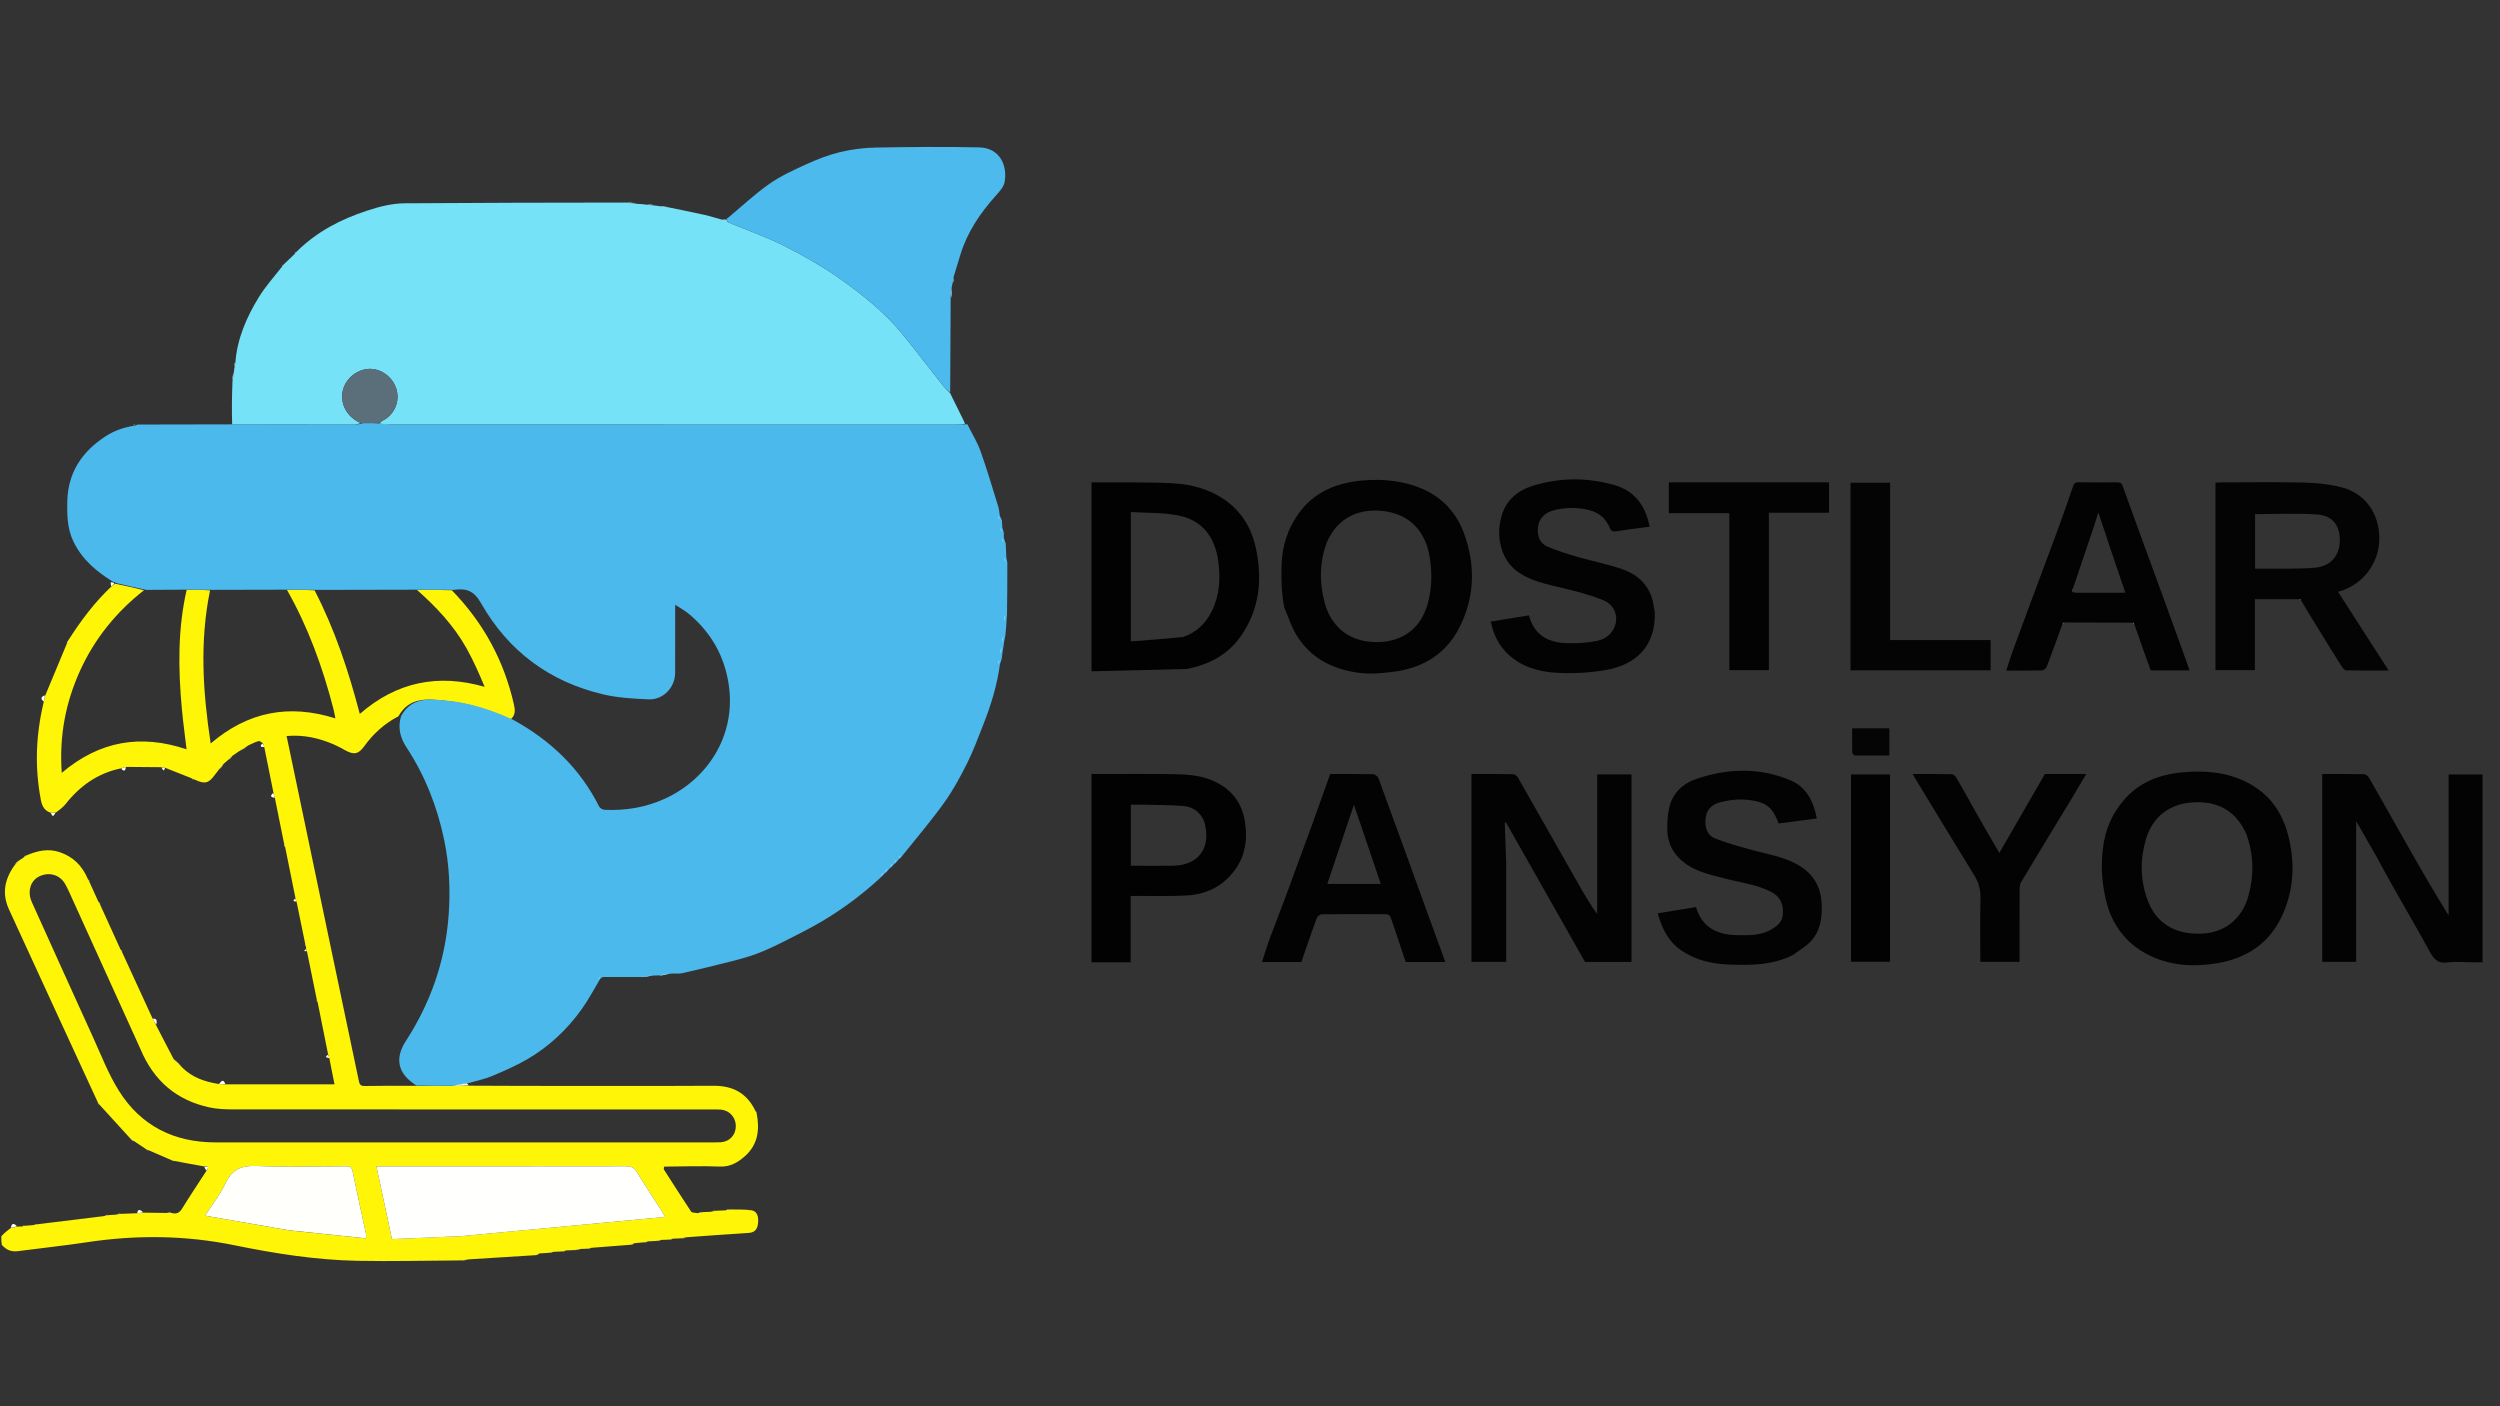
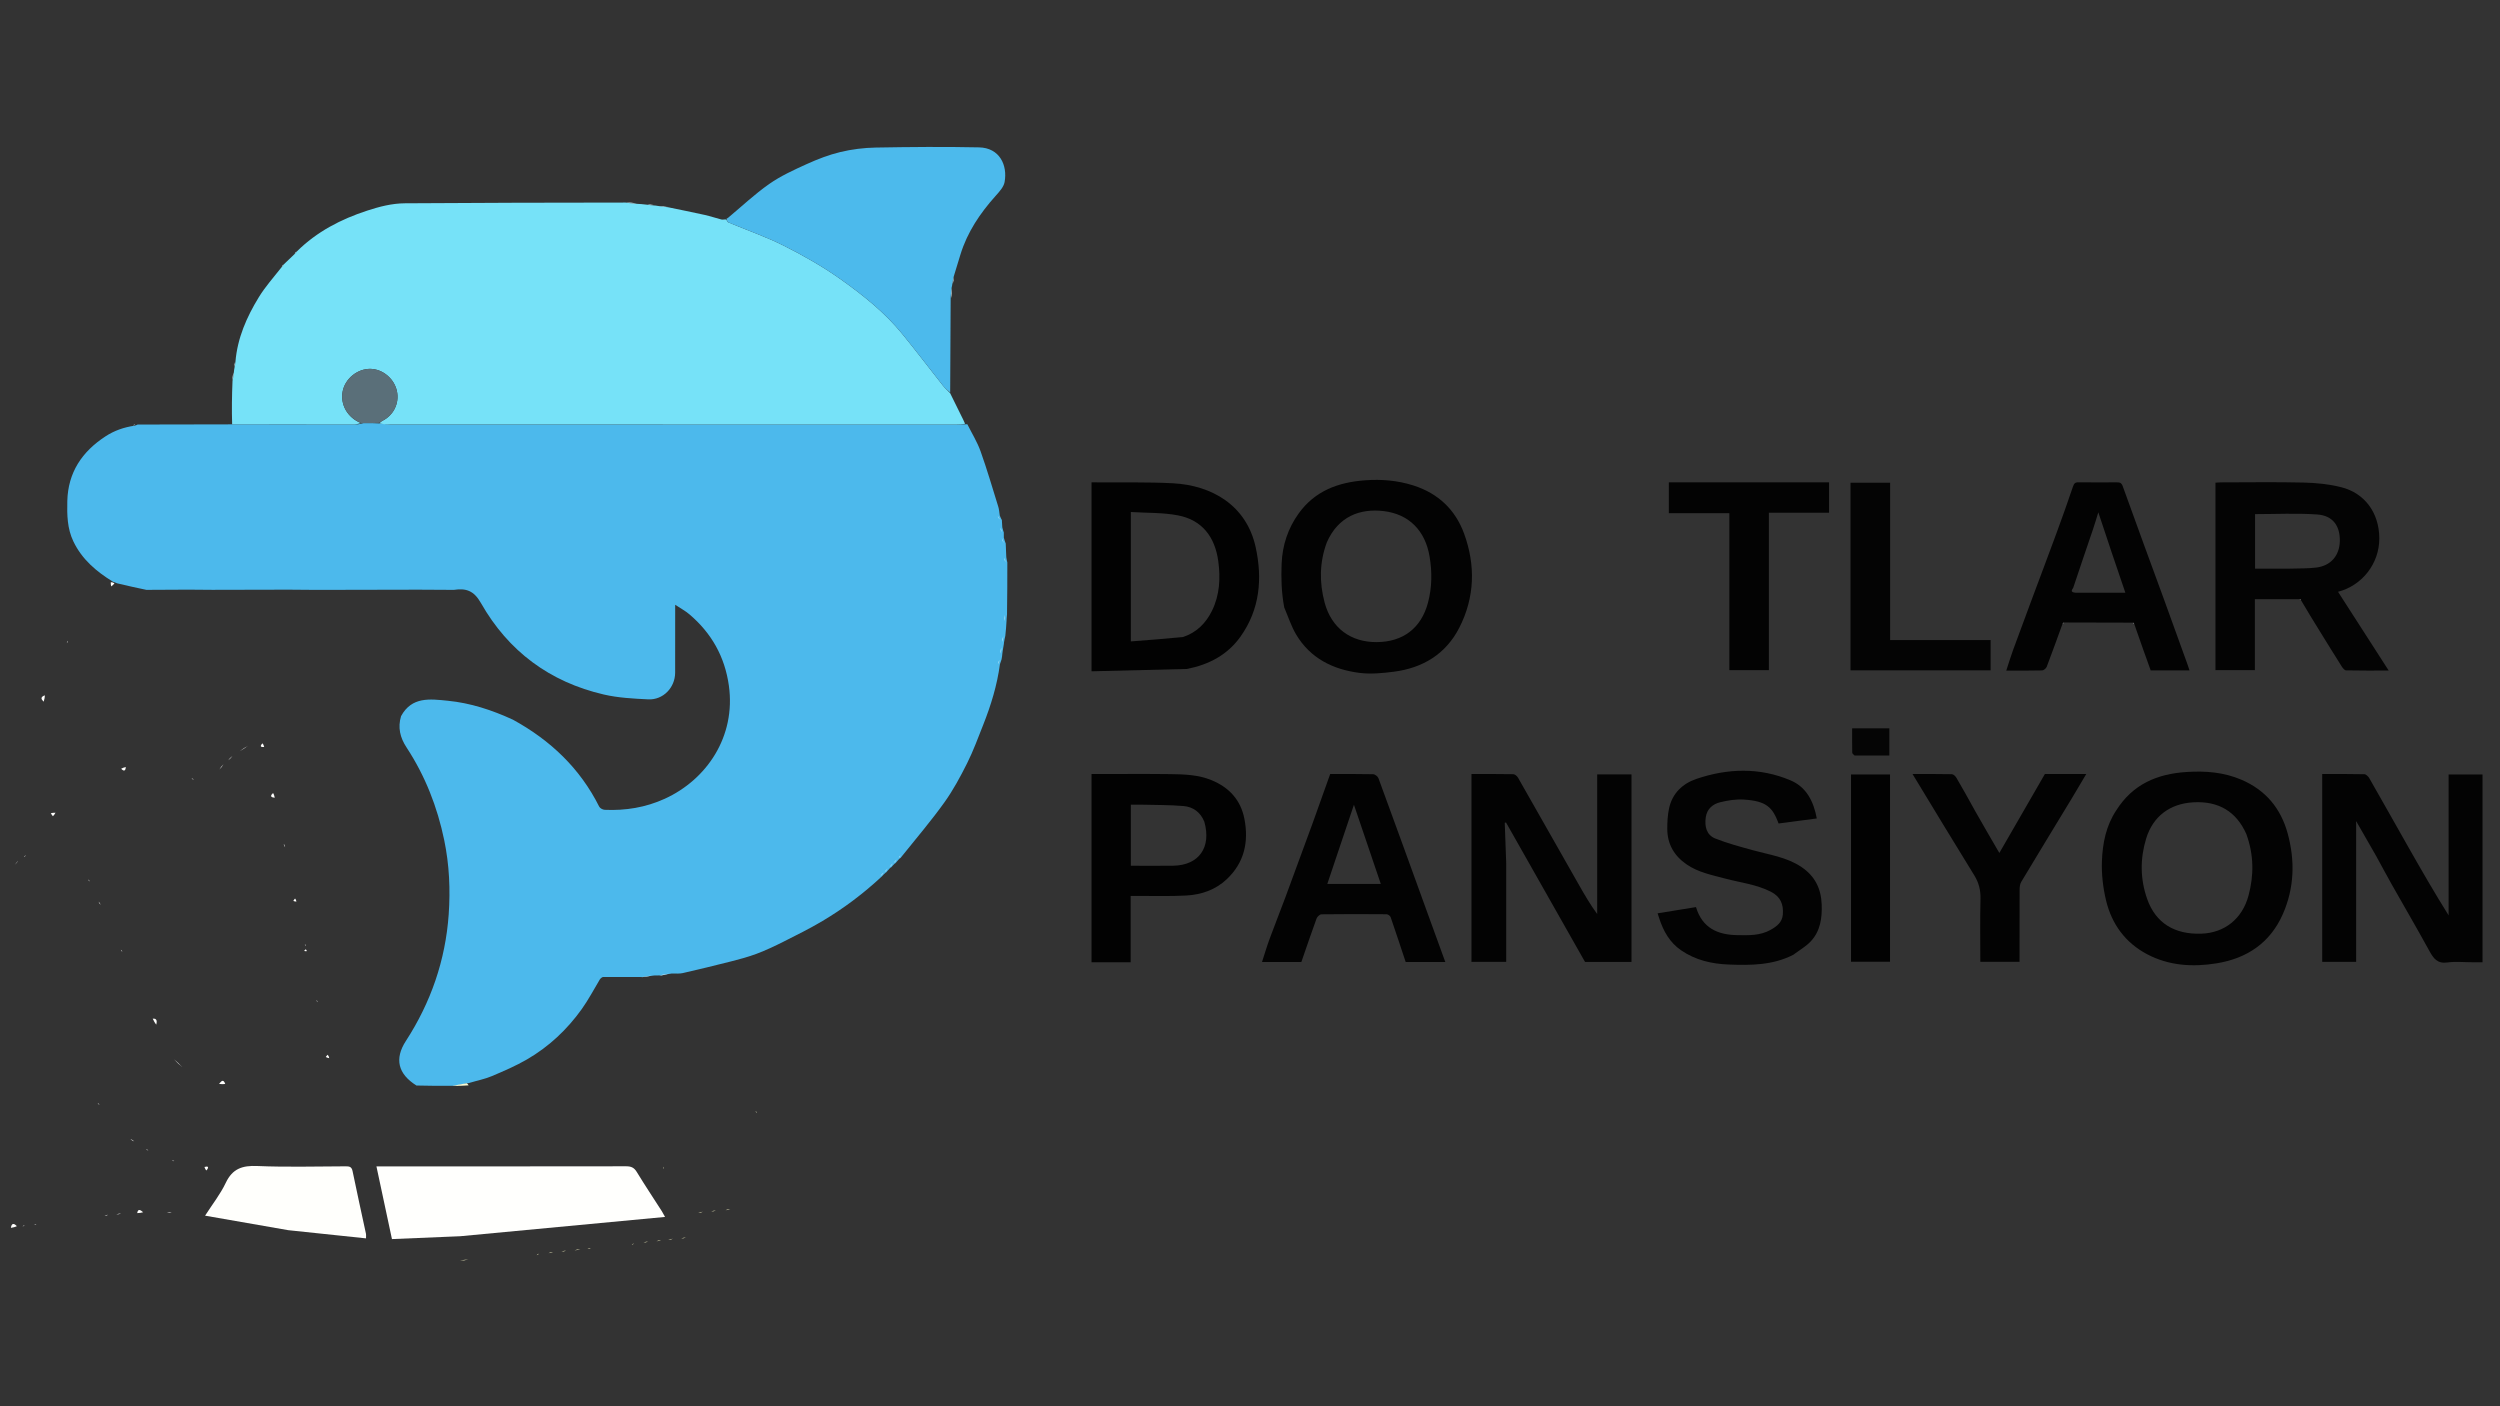
<svg xmlns="http://www.w3.org/2000/svg" width="1920" height="1080" xml:space="preserve" enable-background="new 0 0 1920 1080" version="1.1">
  <rect width="100%" height="100%" fill="#333333" stroke="none" />
  <g>
    <title>Layer 1</title>
-     <path id="svg_2" d="m93.699,731.132c7.713,16.749 15.427,33.497 23.38,50.874c1.047,2.122 1.854,3.615 2.661,5.108c4.395,8.558 8.791,17.116 13.58,26.19c2.497,2.552 4.6,4.589 6.703,6.626c7.515,7.426 16.875,10.816 27.786,12.537c2.207,0.211 3.7,0.253 5.193,0.295c27.643,0 55.286,0 83.882,0c-1.295,-6.486 -2.54,-12.727 -3.883,-19.682c-0.387,-1.502 -0.678,-2.292 -0.969,-3.081c-2.64,-13.071 -5.28,-26.142 -8.003,-39.893c-0.291,-1.201 -0.499,-1.721 -0.708,-2.242c-2.457,-12.124 -4.914,-24.248 -7.535,-37.042c-0.341,-1.055 -0.52,-1.439 -0.698,-1.824c-0.012,-0.452 -0.025,-0.904 -0.11,-1.96c-0.242,-1.135 -0.412,-1.666 -0.582,-2.198c-2.137,-10.454 -4.275,-20.908 -6.58,-32.071c-0.394,-1.396 -0.619,-2.082 -0.845,-2.768c-2.593,-12.743 -5.187,-25.486 -7.867,-38.943c-0.365,-1.522 -0.643,-2.329 -0.921,-3.137c-2.315,-11.386 -4.629,-22.773 -7.035,-34.887c-0.426,-1.831 -0.761,-2.933 -1.096,-4.035c-2.312,-11.404 -4.623,-22.808 -7.027,-34.894c-0.421,-1.567 -0.749,-2.452 -1.078,-3.337c-1.126,-0.581 -2.427,-1.846 -3.344,-1.611c-2.502,0.642 -4.842,1.917 -7.838,3.28c-2.749,1.711 -4.906,3.085 -7.063,4.458c-1.515,1.01 -3.031,2.021 -5.025,3.419c-1.597,1.468 -2.716,2.549 -3.834,3.629c-0.903,0.764 -1.807,1.528 -3.113,2.705c-1.468,1.726 -2.533,3.04 -3.598,4.354c-0.992,1.287 -2.02,2.548 -2.97,3.865c-4.905,6.799 -7.822,7.59 -15.871,3.779c-1.079,-0.546 -1.629,-0.755 -2.18,-0.964c-6.441,-2.588 -12.882,-5.175 -19.984,-7.915c-1.484,-0.293 -2.308,-0.433 -3.132,-0.574c-8.723,-0.097 -17.445,-0.194 -26.928,-0.214c-1.863,0.416 -2.966,0.755 -4.068,1.094c-17.753,3.634 -31.551,13.358 -42.624,27.426c-1.902,2.416 -4.476,4.303 -7.456,6.537c-1.786,0.141 -2.856,0.179 -3.925,0.218c-4.622,-1.538 -6.645,-4.917 -7.547,-9.582c-4.845,-25.053 -4.002,-49.929 2.096,-75.382c0.555,-2.223 0.899,-3.758 1.243,-5.293c5.422,-13.073 10.844,-26.147 16.57,-39.737c0.497,-1.069 0.69,-1.621 0.884,-2.173c9.443,-14.812 19.8,-28.897 33.055,-41.44c1.224,-1.085 2.019,-1.748 3.178,-2.355c7.672,1.612 14.982,3.167 22.109,4.982c-21.442,16.858 -37.959,37.293 -49.114,61.851c-11.142,24.527 -16.044,50.229 -14.046,78.405c29.134,-24.629 60.733,-29.853 95.853,-18.065c-1.293,-11.041 -2.707,-21.223 -3.641,-31.45c-2.783,-30.462 -3.189,-60.862 3.737,-91.096c6.314,-0.037 12.161,0.021 17.942,0.498c-8.045,39.213 -5.555,77.883 0.489,117.554c28.768,-24.573 60.286,-30.451 95.801,-19.267c-0.662,-3.156 -1.038,-5.388 -1.603,-7.572c-8.257,-31.876 -19.402,-62.611 -35.669,-91.203c7.367,-0.016 14.262,0.047 21.278,0.466c15.648,30.233 26.086,62.01 34.718,94.875c28.355,-24.65 60.018,-31.031 95.88,-20.803c-4.3,-10.283 -8.706,-20.268 -14.013,-29.747c-9.785,-17.478 -23.383,-31.82 -38.066,-44.792c9.226,-0.007 17.964,0.044 26.878,0.388c24.263,24.919 40.066,54.042 47.668,87.639c0.957,4.229 1.393,8.243 -2.545,11.527c-16.138,-7.26 -32.471,-12.577 -49.814,-14.304c-13.697,-1.364 -27.686,-3.391 -36.33,11.916c-10.864,5.669 -19.369,13.476 -26.309,23.089c-4.382,6.069 -7.897,6.706 -14.546,3.025c-2.764,-1.53 -5.537,-3.08 -8.428,-4.342c-11.559,-5.048 -23.546,-7.766 -36.601,-6.607c1.451,6.916 2.819,13.416 4.178,19.918c9.604,45.95 19.187,91.904 28.814,137.848c7.443,35.52 14.957,71.024 22.376,106.549c0.552,2.643 0.96,4.545 4.512,4.471c12.658,-0.262 25.322,-0.18 38.402,-0.143c9.84,0.058 19.262,0.032 29.134,0.086c4.463,-0.01 8.476,-0.101 12.49,-0.191c14.147,0.055 28.293,0.152 42.44,0.157c48.442,0.02 96.885,0.172 145.326,-0.092c14.634,-0.08 25.508,5.214 32.283,19.077c0.446,1.076 0.746,1.555 1.046,2.034c2.438,12.479 1.106,23.972 -9.01,32.972c-5.482,4.878 -11.337,8.29 -19.365,7.967c-13.912,-0.56 -27.864,-0.106 -42.585,0.048c-0.609,0.83 -0.434,1.535 -0.258,2.24c6.921,10.783 13.775,21.612 20.877,32.274c0.636,0.955 2.884,0.836 5.111,1.223c1.852,-0.267 2.977,-0.541 4.101,-0.815c1.702,-0.089 3.404,-0.177 5.856,-0.257c1.879,-0.249 3.009,-0.507 4.139,-0.765c2.032,-0.112 4.064,-0.223 6.846,-0.312c1.885,-0.214 3.019,-0.45 4.154,-0.686c5.421,0.165 10.921,-0.173 16.238,0.655c4.302,0.67 5.886,5.159 4.734,11.373c-0.71,3.829 -2.929,5.752 -7.162,6.002c-15.613,0.922 -31.207,2.181 -47.598,3.318c-1.917,0.274 -3.045,0.544 -4.173,0.814c-1.695,0.083 -3.39,0.166 -5.846,0.25c-1.888,0.266 -3.016,0.53 -4.144,0.795c-1.374,0.055 -2.748,0.11 -4.878,0.158c-1.881,0.266 -3.005,0.538 -4.129,0.81c-1.695,0.102 -3.391,0.205 -5.843,0.297c-1.882,0.262 -3.006,0.535 -4.131,0.808c-2.144,0.215 -4.289,0.431 -6.868,0.631c-1.049,0.377 -1.663,0.768 -2.277,1.16c-9.969,0.784 -19.939,1.567 -30.657,2.371c-1.576,0.25 -2.403,0.48 -3.23,0.709c-1.373,0.054 -2.745,0.107 -4.897,0.164c-2.217,0.297 -3.654,0.591 -5.091,0.885c-1.697,0.081 -3.394,0.162 -5.852,0.242c-1.884,0.275 -3.007,0.552 -4.13,0.829c-1.703,0.088 -3.406,0.176 -5.858,0.251c-1.875,0.261 -3,0.535 -4.126,0.809c-2.048,0.146 -4.096,0.292 -6.779,0.435c-1.219,0.432 -1.803,0.866 -2.387,1.3c-16.969,1.088 -33.938,2.176 -51.761,3.251c-2.943,0.264 -5.032,0.541 -7.122,0.818c-26.127,0.144 -52.263,0.797 -78.378,0.3c-31.861,-0.606 -63.305,-5.546 -94.459,-11.926c-37.645,-7.709 -75.291,-8.078 -113.188,-2.369c-17.759,2.675 -35.637,4.558 -53.448,6.899c-4.968,0.653 -8.784,-1.051 -12.176,-4.88c-0.35,-2.061 -0.35,-4.103 -0.35,-6.582c2.149,-2.316 4.299,-4.195 7.091,-6.239c2.065,-0.497 3.488,-0.83 4.91,-1.162c1.073,-0.025 2.146,-0.05 3.889,-0.124c1.203,-0.205 1.736,-0.36 2.269,-0.515c2.002,-0.168 4.004,-0.336 6.701,-0.554c1.216,-0.222 1.737,-0.393 2.257,-0.563c17.006,-2.086 34.012,-4.171 51.775,-6.314c1.573,-0.285 2.389,-0.514 3.204,-0.742c1.693,-0.109 3.386,-0.218 5.841,-0.362c1.895,-0.236 3.028,-0.436 4.162,-0.637c3.666,-0.145 7.332,-0.289 11.817,-0.449c2.281,-0.169 3.743,-0.323 5.206,-0.477c5.617,0.046 11.235,0.092 17.61,0.236c1.928,0.086 3.099,0.074 4.269,0.062c3.488,0.951 5.805,-0.121 7.797,-3.344c5.925,-9.59 12.182,-18.974 18.674,-28.985c2.351,-3.161 1.276,-3.823 -1.469,-3.419c-7.385,-1.321 -14.77,-2.642 -22.735,-4.198c-1.142,-0.33 -1.705,-0.425 -2.267,-0.521c-5.706,-2.456 -11.412,-4.912 -17.672,-7.671c-1.096,-0.514 -1.637,-0.725 -2.178,-0.935c-2.739,-1.813 -5.478,-3.627 -8.704,-5.827c-1.421,-1.005 -2.354,-1.624 -3.287,-2.242c-7.699,-8.401 -15.399,-16.802 -23.442,-25.7c-0.72,-0.952 -1.097,-1.406 -1.474,-1.861c-22.818,-49.518 -45.704,-99.006 -68.407,-148.577c-5.394,-11.778 -3.49,-23.024 4.42,-33.891c1.274,-1.418 2.135,-2.374 2.997,-3.33c1.174,-0.77 2.348,-1.539 3.975,-2.621c0.901,-0.678 1.35,-1.043 1.798,-1.409c8.371,-3.628 16.874,-5.683 25.938,-2.567c10.169,3.496 17.139,10.303 21.55,20.66c0.55,1.015 0.814,1.516 1.079,2.017c2.179,4.825 4.358,9.649 6.837,15.042c0.725,1.306 1.151,2.044 1.576,2.783c5.08,11.209 10.16,22.418 15.529,34.147c0.581,1.009 0.872,1.498 1.164,1.987m14.172,74.543c-17.27,-38.051 -34.534,-76.104 -51.819,-114.148c-1.928,-4.243 -3.726,-8.573 -6.024,-12.613c-4.11,-7.224 -12.433,-9.516 -19.941,-5.826c-6.319,3.105 -8.955,10.59 -6.309,18.034c0.501,1.408 1.146,2.767 1.763,4.132c15.231,33.675 30.39,67.383 45.738,101.004c6.356,13.924 11.889,28.431 19.95,41.327c16.943,27.103 42.422,39.783 74.386,39.77c127.963,-0.052 255.927,-0.021 383.89,-0.024c1.332,0 2.67,0.022 3.997,-0.078c6.973,-0.526 11.63,-5.593 11.594,-12.568c-0.034,-6.52 -4.816,-11.881 -11.286,-12.494c-2.149,-0.203 -4.328,-0.109 -6.494,-0.109c-122.632,-0.004 -245.263,0.019 -367.895,-0.069c-6.294,-0.005 -12.742,-0.253 -18.854,-1.594c-25.056,-5.498 -42.499,-20.369 -52.695,-44.744m245.992,143.699c51.98,-4.895 103.961,-9.791 156.888,-14.775c-1.319,-2.365 -1.812,-3.37 -2.412,-4.305c-6.475,-10.098 -13.117,-20.092 -19.367,-30.327c-2.03,-3.324 -4.361,-4.265 -8.091,-4.258c-61.833,0.107 -123.665,0.076 -185.498,0.076c-1.783,0 -3.567,0 -6.283,0c4.043,18.938 7.91,37.054 11.917,55.824c17.673,-0.726 34.796,-1.43 52.847,-2.234m-132.063,-4.495c19.651,2.05 39.301,4.1 59.305,6.187c0,-2.115 0.115,-2.78 -0.017,-3.393c-3.454,-16.106 -7.023,-32.189 -10.335,-48.324c-0.686,-3.344 -2.505,-3.616 -5.274,-3.608c-22.657,0.072 -45.343,0.717 -67.96,-0.244c-11.41,-0.485 -18.973,2.035 -24.12,12.893c-4.152,8.759 -10.327,16.559 -15.9,25.245c21.608,3.762 42.527,7.403 64.301,11.243z" fill="#FFF507" />
    <path id="svg_3" d="m348.497,453.023c-8.738,-0.051 -17.476,-0.103 -27.137,-0.151c-26.684,0.057 -52.445,0.112 -78.206,0.166c-6.895,-0.063 -13.79,-0.126 -21.61,-0.175c-20.117,0.054 -39.307,0.093 -58.498,0.133c-5.847,-0.058 -11.694,-0.115 -18.465,-0.147c-11.332,0.072 -21.74,0.119 -32.148,0.165c-7.31,-1.556 -14.619,-3.111 -22.48,-5.022c-1.435,-0.646 -2.318,-0.937 -3.202,-1.228c-12.716,-7.807 -23.804,-17.161 -30.422,-31.007c-4.724,-9.883 -4.884,-20.381 -4.633,-30.937c0.521,-21.974 11.319,-37.964 29.294,-49.69c6.665,-4.348 13.966,-6.988 22.499,-8.227c1.188,-0.319 1.689,-0.589 2.19,-0.859c24.294,-0.062 48.589,-0.125 73.821,-0.143c32.173,0.054 63.408,0.08 94.642,0.029c1.549,-0.003 3.097,-0.67 5.047,-0.988c4.723,0.017 9.045,-0.005 13.667,0.278c2.44,0.455 4.58,0.737 6.721,0.738c145.615,0.021 291.23,0.019 436.846,0.012c2.164,-0 4.327,-0.099 6.491,-0.151c3.438,6.901 7.588,13.548 10.163,20.757c5.026,14.074 9.2,28.453 13.644,42.731c0.577,1.854 0.667,3.86 1.08,6.551c0.606,1.671 1.114,2.586 1.622,3.502c0.097,1.6 0.194,3.2 0.327,5.554c0.413,1.843 0.789,2.932 1.166,4.021c0.013,1.065 0.027,2.129 0.025,3.938c0.472,2.005 0.96,3.266 1.448,4.527c0.142,3.219 0.285,6.438 0.431,10.437c0.271,1.912 0.538,3.043 0.805,4.175c-0.013,13.015 -0.025,26.03 -0.243,39.804c-0.263,2.259 -0.321,3.76 -0.38,5.26c-0.219,3.552 -0.437,7.103 -0.933,11.289c-0.502,1.998 -0.728,3.362 -0.953,4.726c-0.101,1.058 -0.201,2.115 -0.546,3.813c-0.421,2.137 -0.599,3.635 -0.777,5.132c-0.11,1.294 -0.221,2.587 -0.62,4.435c-0.602,1.57 -0.915,2.585 -1.229,3.6c-2.142,16.186 -6.922,31.656 -12.908,46.771c-3.903,9.855 -7.559,19.863 -12.291,29.32c-5.176,10.346 -10.731,20.66 -17.441,30.044c-9.859,13.788 -20.889,26.739 -31.876,40.433c-0.92,1.028 -1.385,1.67 -1.85,2.312c-0.324,0.089 -0.577,0.274 -1.168,0.851c-1.195,1.257 -1.982,2.218 -2.769,3.18c0,0 0.027,0.02 -0.305,0.062c-1.13,1.003 -1.928,1.964 -2.726,2.926c-0.325,0.082 -0.585,0.26 -1.199,0.82c-1.21,1.249 -2.001,2.213 -2.791,3.177c0,0 0.048,0.036 -0.292,0.068c-1.181,0.969 -2.022,1.907 -2.863,2.844c-14.039,13.124 -29.321,24.651 -45.817,34.452c-9.713,5.771 -19.87,10.817 -29.971,15.904c-6.69,3.369 -13.506,6.576 -20.505,9.222c-6.404,2.422 -13.077,4.196 -19.724,5.896c-12.291,3.144 -24.632,6.102 -36.995,8.951c-2.528,0.583 -5.246,0.346 -8.596,0.357c-3.202,0.397 -5.683,0.924 -8.163,1.451c-1.381,0.013 -2.762,0.026 -4.984,0.027c-3.546,0.381 -6.251,0.773 -8.956,1.166c-10.027,0.018 -20.055,0.036 -30.831,0.045c-1.219,0.556 -1.689,1.12 -2.159,1.684c-4.615,7.653 -8.759,15.643 -13.941,22.891c-11.299,15.803 -25.308,28.968 -42.134,38.718c-8.644,5.009 -17.927,8.996 -27.155,12.888c-5.225,2.204 -10.925,3.283 -17.111,5.143c-4.363,0.928 -8.026,1.582 -11.688,2.236c-9.422,0.027 -18.845,0.053 -28.903,-0.24c-14.321,-8.947 -16.948,-20.602 -8.127,-34.202c19.198,-29.6 30.411,-62.014 32.888,-97.136c1.345,-19.073 0.496,-38.153 -3.436,-57.113c-5.304,-25.572 -14.624,-49.366 -28.913,-71.144c-5,-7.621 -6.858,-15.343 -4.234,-24.082c8.29,-15.204 22.28,-13.176 35.976,-11.812c17.343,1.727 33.676,7.044 50.017,14.571c29.025,15.938 51.487,37.462 66.175,66.725c0.624,1.243 2.736,2.391 4.206,2.457c16.005,0.721 31.497,-1.813 46.124,-8.479c32.281,-14.71 54.704,-47.782 49.274,-86.817c-3.11,-22.356 -13.382,-40.479 -30.422,-54.929c-3.036,-2.575 -6.639,-4.48 -10.828,-7.256c0,3.13 0,4.945 0,6.76c-0.002,15.161 0.051,30.322 -0.024,45.483c-0.057,11.414 -9.248,20.961 -20.665,20.406c-11.404,-0.554 -23.015,-1.147 -34.077,-3.706c-41.537,-9.611 -73.413,-33.292 -94.38,-70.223c-5.546,-9.769 -11.604,-11.531 -20.885,-10.145z" fill="#4CB9EC" />
    <path id="svg_4" d="m741.171,325.464c-2.089,0.408 -4.252,0.506 -6.416,0.506c-145.615,0.007 -291.23,0.009 -436.846,-0.012c-2.14,-0 -4.281,-0.283 -6.407,-0.896c0.706,-0.918 1.359,-1.452 2.096,-1.816c8.636,-4.263 13.229,-13.525 11.266,-22.775c-2.024,-9.534 -10.673,-16.904 -20.162,-17.18c-10.028,-0.292 -19.66,7.445 -21.554,17.312c-1.956,10.196 3.793,20.195 13.972,24.301c-1.549,0.358 -3.097,1.025 -4.646,1.027c-31.235,0.051 -62.469,0.025 -94.186,-0.038c-0.338,-10.941 -0.193,-21.83 0.284,-33.348c0.572,-2.638 0.811,-4.646 1.05,-6.654c0.085,-1.045 0.169,-2.091 0.529,-3.75c0.406,-1.812 0.536,-3.01 0.666,-4.208c1.481,-18.237 8.652,-34.519 18.034,-49.799c4.879,-7.947 11.205,-15.005 17.351,-22.829c0.915,-1.01 1.356,-1.657 1.797,-2.303c2.554,-2.485 5.107,-4.97 8.138,-7.778c0.96,-0.942 1.443,-1.56 1.926,-2.179c15.265,-15.123 33.82,-24.708 53.967,-31.284c9.336,-3.048 18.953,-5.565 28.932,-5.622c56.289,-0.325 112.578,-0.607 169.503,-0.564c3.309,0.548 5.981,0.758 8.653,0.967c2.339,0.131 4.678,0.261 7.702,0.667c2.208,0.375 3.732,0.475 5.255,0.575c1.046,0.072 2.092,0.145 3.772,0.472c2.814,0.472 4.995,0.689 7.175,0.905c9.449,1.967 18.917,3.842 28.337,5.941c4.295,0.957 8.475,2.426 12.747,3.5c0.986,0.248 2.138,-0.167 3.592,-0.021c0.765,0.914 0.997,1.94 1.559,2.175c14.328,5.995 29.102,11.089 42.936,18.054c14.867,7.486 29.499,15.809 43.069,25.411c17.415,12.323 34.215,25.721 47.833,42.427c10.549,12.941 20.625,26.267 30.983,39.366c1.677,2.12 3.729,3.943 5.608,5.904c3.385,6.858 6.771,13.716 10.153,20.575c0.428,0.867 0.837,1.743 1.33,2.97z" fill="#76E2F8" />
    <path id="svg_5" d="m729.743,301.458c-1.935,-1.5 -3.987,-3.324 -5.664,-5.444c-10.358,-13.098 -20.433,-26.425 -30.983,-39.366c-13.619,-16.706 -30.419,-30.104 -47.833,-42.427c-13.57,-9.603 -28.202,-17.925 -43.069,-25.411c-13.833,-6.966 -28.607,-12.06 -42.936,-18.054c-0.563,-0.235 -0.795,-1.262 -1.202,-2.294c-0.021,-0.374 -0.04,-0.438 0.176,-0.494c0.455,-0.171 0.642,-0.342 0.778,-0.569c10.516,-8.769 20.529,-18.255 31.707,-26.078c8.87,-6.207 18.965,-10.817 28.888,-15.317c8.321,-3.773 16.994,-7.13 25.851,-9.255c8.788,-2.109 17.986,-3.251 27.029,-3.414c26.461,-0.48 52.945,-0.71 79.401,-0.147c15.854,0.337 22.026,13.7 19.636,26.67c-0.707,3.836 -4.082,7.452 -6.888,10.583c-11.922,13.299 -21.719,27.809 -27.014,45.047c-1.671,5.439 -3.251,10.907 -5.177,16.962c-0.552,2.279 -0.799,3.957 -1.046,5.636c-0.098,0.738 -0.196,1.475 -0.545,2.865c-0.414,3.129 -0.577,5.605 -0.74,8.081c-0.105,23.989 -0.209,47.978 -0.37,72.427z" fill="#4CBAEC" />
    <path id="svg_6" d="m1765.973,460.204c-11.293,-0 -22.586,-0 -34.237,-0c0,18.229 0,36.16 0,54.446c-10.231,0 -20.11,0 -30.265,0c0,-47.88 0,-95.784 0,-143.983c1.499,-0.074 2.955,-0.207 4.412,-0.208c21.164,-0.013 42.337,-0.367 63.488,0.151c9.645,0.236 19.497,1.219 28.814,3.593c17.779,4.53 28.987,19.42 29.118,39.114c0.13,19.457 -13.179,36.362 -31.705,41.177c12.85,19.976 25.618,39.823 38.91,60.486c-11.382,0 -22.077,0.096 -32.765,-0.138c-1.151,-0.025 -2.544,-1.786 -3.342,-3.047c-5.695,-8.999 -11.271,-18.074 -16.873,-27.133c-4.744,-7.672 -9.473,-15.354 -14.34,-23.645c-0.493,-0.68 -0.854,-0.747 -1.215,-0.814m-7.477,-23.49c6.817,-0.243 13.693,-0.003 20.437,-0.837c11.189,-1.384 17.836,-9.257 18.05,-20.352c0.224,-11.646 -5.384,-19.561 -17.317,-20.402c-15.847,-1.117 -31.832,-0.275 -47.789,-0.275c0,13.541 0,27.461 0,41.866c8.705,0 17.163,0 26.619,0z" fill="#040404" />
    <path id="svg_7" d="m1824.841,657.325c-5.173,-8.957 -10.119,-17.611 -15.334,-26.737c0,36.321 0,72.071 0,108.121c-8.305,0 -17.036,0 -26.04,0c0,-47.935 0,-95.826 0,-144.252c10.796,0 21.576,-0.11 32.348,0.142c1.323,0.031 3.049,1.744 3.831,3.11c10.193,17.806 20.21,35.712 30.353,53.547c9.855,17.331 19.804,34.609 30.532,51.726c0,-35.949 0,-71.897 0,-108.188c8.341,0 17.046,0 26.052,0c0,47.993 0,95.724 0,144.213c-2.561,0 -5.308,0 -8.055,0c-6.33,0 -12.755,-0.688 -18.966,0.174c-7.731,1.073 -10.692,-3.179 -13.856,-8.955c-9.374,-17.115 -19.245,-33.958 -28.84,-50.953c-4.039,-7.155 -7.872,-14.427 -12.026,-21.948z" fill="#030303" />
    <path id="svg_8" d="m1156.769,663.004c-0,25.463 -0,50.428 -0,75.697c-9.03,0 -17.75,0 -26.689,0c0,-47.975 0,-95.876 0,-144.245c10.809,0 21.44,-0.089 32.066,0.119c1.256,0.025 2.956,1.407 3.649,2.619c15.798,27.645 31.474,55.36 47.201,83.046c4.175,7.35 8.445,14.646 13.652,21.764c0,-35.663 0,-71.325 0,-107.269c8.61,0 17.341,0 26.325,0c0,48.045 0,95.94 0,144.054c-11.894,0 -23.677,0 -35.663,0c-20.181,-35.62 -40.439,-71.377 -60.698,-107.133c-0.322,0.084 -0.645,0.167 -0.967,0.251c0.375,10.2 0.75,20.399 1.124,31.098z" fill="#030303" />
    <path id="svg_9" d="m986.283,466.499c-2.134,-11.428 -2.459,-22.524 -1.99,-33.693c0.597,-14.194 4.914,-27.153 13.176,-38.591c12.408,-17.177 30.184,-23.796 50.673,-25.33c12.859,-0.963 25.259,0.062 37.561,4.018c18.91,6.081 32.008,18.591 38.686,36.82c8.932,24.38 8.293,49.039 -3.663,72.397c-10.338,20.197 -27.994,30.877 -50.191,33.749c-8.8,1.138 -17.949,2.013 -26.663,0.881c-20.164,-2.621 -37.502,-11.162 -48.356,-29.305c-3.815,-6.378 -6.113,-13.663 -9.232,-20.946m32.679,-49.859c-5.615,15.2 -5.784,30.719 -1.647,46.144c5.25,19.576 20.021,30.463 39.95,30.358c20.222,-0.107 34.18,-10.669 39.398,-30.188c3.141,-11.752 3.267,-23.721 1.229,-35.68c-3.367,-19.76 -15.769,-32.38 -35.103,-34.736c-18.322,-2.232 -35.13,4.123 -43.827,24.102z" fill="#030303" />
    <path id="svg_10" d="m1625.325,622.308c12.635,-20.017 31.337,-27.95 53.848,-29.418c14.556,-0.949 28.618,0.137 42.147,5.901c18.67,7.953 30.37,22.035 35.636,41.367c5.708,20.955 5.1,41.794 -3.72,61.851c-9.714,22.09 -27.536,34.019 -50.822,37.818c-18.392,3.001 -36.645,1.893 -53.469,-6.999c-16.672,-8.811 -27.128,-23.127 -31.475,-41.216c-2.364,-9.838 -3.568,-20.283 -3.185,-30.374c0.512,-13.497 3.057,-26.921 11.041,-38.929m99.83,18.165c-7.706,-17.255 -21.296,-25.376 -40.661,-24.298c-17.938,0.998 -30.996,10.712 -36.226,27.799c-4.756,15.538 -4.649,31.263 0.836,46.645c6.508,18.251 20.94,27.214 41.719,26.436c17.654,-0.661 31.226,-11.382 36.032,-29.211c4.207,-15.605 4.176,-31.262 -1.701,-47.371z" fill="#030303" />
    <path id="svg_11" d="m911.643,513.766c-24.636,0.655 -48.842,1.22 -73.343,1.791c0,-48.686 0,-96.574 0,-145.1c1.521,0 3.12,-0.013 4.719,0.002c19.297,0.177 38.63,-0.328 57.882,0.698c29.552,1.575 56.383,16.697 63.465,49.156c5.291,24.251 3.178,47.639 -11.572,68.493c-9.89,13.982 -24.1,21.566 -41.151,24.96m-3.077,-24.521c10.393,-3.467 17.54,-10.589 22.263,-20.22c5.935,-12.101 6.573,-25.087 4.804,-38.066c-2.501,-18.346 -12.215,-31.579 -30.973,-35.156c-11.742,-2.239 -23.994,-1.802 -36.175,-2.575c0,33.495 0,65.709 0,99.373c13.349,-1.017 26.354,-2.008 40.082,-3.357z" fill="#020202" />
    <path id="svg_12" d="m1377.265,733.262c-15.835,8.116 -32.549,8.118 -49.33,7.511c-13.203,-0.477 -25.733,-3.317 -36.844,-10.938c-8.778,-6.021 -13.593,-14.72 -16.801,-24.536c-0.392,-1.2 -0.776,-2.404 -1.25,-3.871c9.815,-1.594 19.536,-3.173 29.47,-4.787c4.857,16.073 16.671,21.338 31.77,21.541c8.709,0.117 17.413,0.494 25.484,-4.026c4.885,-2.735 8.99,-5.856 9.457,-11.837c0.6,-7.684 -1.651,-13.641 -9.221,-17.483c-11.132,-5.65 -23.37,-6.969 -35.133,-10.114c-10.198,-2.727 -20.598,-4.711 -29.549,-10.866c-9.598,-6.6 -14.791,-15.601 -14.846,-27.235c-0.025,-5.29 0.282,-10.699 1.386,-15.851c2.46,-11.476 10.378,-18.949 20.875,-22.53c24.107,-8.226 48.631,-8.981 72.407,1.075c12.111,5.122 17.721,16.058 20.163,29.263c-10.106,1.33 -19.785,2.604 -29.328,3.861c-4.576,-12.083 -8.899,-17.252 -26.705,-18.37c-6.057,-0.38 -12.387,0.626 -18.319,2.096c-5.627,1.395 -10.008,5.166 -10.915,11.47c-0.997,6.934 0.421,13.602 7.328,16.349c9.334,3.712 19.14,6.298 28.85,8.985c12.758,3.53 26.059,5.279 37.422,12.972c10.255,6.942 14.973,16.539 15.423,28.727c0.385,10.425 -1.034,20.374 -8.334,28.234c-3.715,4 -8.727,6.796 -13.46,10.361z" fill="#030303" />
-     <path id="svg_13" d="m1270.823,469.392c1.239,27.335 -15.009,41.339 -37.831,45.239c-12.413,2.121 -25.331,2.755 -37.907,2.046c-13.37,-0.754 -26.464,-4.54 -36.72,-14.066c-7.148,-6.64 -11.35,-15.149 -13.496,-25.239c10.021,-1.631 19.587,-3.188 29.355,-4.778c4.246,15.999 15.763,21.168 30.197,21.401c7.395,0.12 14.963,-0.314 22.171,-1.833c6.123,-1.29 11.359,-4.859 13.698,-11.56c2.918,-8.362 -1.077,-16.477 -9.079,-19.709c-8.314,-3.358 -17.069,-5.732 -25.772,-7.99c-12.616,-3.274 -25.732,-5.091 -37.106,-11.958c-9.343,-5.64 -14.526,-13.94 -16.389,-25.067c-1.18,-7.047 -0.451,-13.674 1.375,-19.962c3.45,-11.88 12.245,-19.229 23.918,-22.839c20.702,-6.401 41.622,-6.482 62.397,-0.613c15.866,4.482 24.164,15.963 27.295,32.064c-8.792,1.176 -17.42,2.1 -25.953,3.574c-3.992,0.689 -4.49,-2.465 -5.436,-4.387c-4.112,-8.355 -10.899,-11.551 -19.808,-12.943c-7.648,-1.195 -14.829,-0.733 -22.173,1.049c-6.731,1.633 -11.701,6.227 -12.409,13.034c-0.648,6.23 1.09,12.315 7.287,14.95c7.744,3.294 15.874,5.762 23.972,8.124c11.263,3.286 22.893,5.461 33.925,9.357c13.727,4.848 22.266,14.745 23.945,29.737c0.073,0.65 0.34,1.277 0.547,2.368z" fill="#030303" />
    <path id="svg_14" d="m854.995,739.003c-5.805,0 -11.112,0 -16.696,0c0,-48.144 0,-96.04 0,-144.546c1.536,0 3.143,0 4.75,0c18.656,0 37.314,-0.176 55.966,0.069c10.696,0.14 21.423,0.489 31.59,4.705c13.436,5.572 22.239,15.184 25.064,29.479c3.505,17.735 0.03,33.802 -13.593,46.599c-8.611,8.088 -19.368,11.802 -30.879,12.441c-12.291,0.683 -24.642,0.264 -36.967,0.323c-1.803,0.009 -3.607,0.001 -5.889,0.001c0,17.061 0,33.784 0,50.928c-4.594,0 -8.721,0 -13.346,0m69.9,-107.994c-2.916,-7.153 -8.527,-11.336 -15.892,-11.96c-10.575,-0.896 -21.238,-0.778 -31.864,-1.054c-2.912,-0.076 -5.828,-0.011 -8.657,-0.011c0,15.992 0,31.235 0,46.912c11.025,0 21.802,0.143 32.573,-0.031c19.644,-0.317 29.505,-13.976 23.84,-33.855z" fill="#020202" />
    <path id="svg_15" d="m1015.523,611.428c2.13,-5.823 4.059,-11.291 6.065,-16.975c10.947,0 21.941,-0.114 32.927,0.139c1.435,0.033 3.615,1.665 4.122,3.045c12.23,33.276 24.275,66.621 36.362,99.949c4.955,13.662 9.929,27.317 14.989,41.237c-10.26,0 -20.205,0 -30.42,0c-3.802,-11.424 -7.594,-22.998 -11.587,-34.502c-0.345,-0.994 -2.018,-2.167 -3.082,-2.175c-16.665,-0.137 -33.332,-0.172 -49.996,0.049c-1.315,0.017 -3.28,1.844 -3.795,3.25c-4.03,11.018 -7.778,22.138 -11.656,33.35c-10.007,0 -19.955,0 -30.244,0c2.023,-6.184 3.779,-12.141 5.918,-17.958c3.861,-10.502 8.033,-20.889 11.926,-31.379c7.096,-19.118 14.106,-38.269 21.106,-57.423c2.458,-6.726 4.78,-13.501 7.364,-20.608m42.448,60.135c-6.026,-17.764 -12.052,-35.528 -18.154,-53.515c-6.919,20.565 -13.67,40.632 -20.457,60.808c13.897,0 27.255,0 41.09,0c-0.865,-2.469 -1.572,-4.486 -2.479,-7.293z" fill="#030303" />
    <path id="svg_16" d="m1637.995,478.199c-17.354,-0.046 -34.708,-0.092 -52.799,-0.13c-0.874,0.317 -1.012,0.625 -1.15,0.933c-4.012,11.018 -7.951,22.064 -12.134,33.017c-0.482,1.261 -2.298,2.822 -3.533,2.855c-8.969,0.244 -17.948,0.131 -27.561,0.131c1.867,-5.663 3.449,-10.906 5.318,-16.045c4.736,-13.023 9.584,-26.005 14.419,-38.992c6.174,-16.587 12.445,-33.139 18.548,-49.752c4.444,-12.098 8.801,-24.232 12.916,-36.444c0.807,-2.394 1.605,-3.399 4.171,-3.368c9.824,0.117 19.651,0.073 29.477,0.029c2.3,-0.011 3.624,0.257 4.626,3.056c10.394,29.013 21.098,57.915 31.665,86.866c6.155,16.864 12.221,33.761 18.318,50.646c0.443,1.227 0.817,2.479 1.267,3.855c-10.016,0 -19.807,0 -29.812,0c-4.224,-11.735 -8.424,-23.406 -12.655,-35.755c-0.381,-0.753 -0.731,-0.827 -1.082,-0.901m-44.048,-22.992c12.611,0 25.222,0 38.343,0c-3.594,-10.561 -7.029,-20.575 -10.406,-30.608c-3.415,-10.145 -6.772,-20.309 -10.372,-31.122c-1.515,4.848 -2.719,8.986 -4.099,13.064c-5.054,14.927 -10.215,29.819 -15.142,44.787c-0.313,0.952 -3.264,3.432 1.677,3.878z" fill="#030303" />
    <path id="svg_17" d="m1516.969,622.966c6.056,10.686 12.057,21.003 18.524,32.122c11.972,-20.759 23.483,-40.718 34.973,-60.641c10.237,0 20.543,0 31.783,0c-3.904,6.576 -7.474,12.697 -11.146,18.757c-12.938,21.352 -25.952,42.657 -38.789,64.069c-1.019,1.699 -1.245,4.079 -1.255,6.145c-0.093,18.313 -0.054,36.627 -0.054,55.265c-10.012,0 -19.879,0 -30.117,0c0,-16.226 -0.255,-32.348 0.123,-48.456c0.156,-6.636 -1.259,-12.294 -4.761,-17.953c-15.206,-24.566 -30.106,-49.321 -45.117,-74.008c-0.646,-1.063 -1.292,-2.127 -2.315,-3.81c10.403,0 20.323,-0.097 30.236,0.127c1.198,0.027 2.753,1.556 3.472,2.781c4.897,8.353 9.614,16.81 14.445,25.603z" fill="#030303" />
    <path id="svg_18" d="m1289.102,370.452c38.762,0 77.039,0 115.61,0c0,7.879 0,15.43 0,23.332c-15.314,0 -30.574,0 -46.215,0c0,40.403 0,80.463 0,120.873c-10.249,0 -20.123,0 -30.357,0c0,-40.02 0,-80.075 0,-120.523c-15.588,0 -30.83,0 -46.471,0c0,-7.94 0,-15.511 0,-23.682c2.094,0 4.521,0 7.433,0z" fill="#030303" />
    <path id="svg_19" d="m1421.196,495.999c0,-41.986 0,-83.472 0,-125.24c10.111,0 19.995,0 30.432,0c0,40.379 0,80.45 0,120.836c26.004,0 51.457,0 77.176,0c0,7.881 0,15.447 0,23.214c-35.746,0 -71.356,0 -107.608,0c0,-6.105 0,-12.207 0,-18.81z" fill="#040404" />
    <path id="svg_20" d="m1421.576,622c0,-9.308 0,-18.116 0,-27.231c10.134,0 19.869,0 29.962,0c0,47.956 0,95.696 0,143.836c-9.6,0 -19.482,0 -29.962,0c0,-38.617 0,-77.361 0,-116.605z" fill="#020202" />
    <path id="svg_21" d="m1424.329,580.242c-0.94,-0.764 -1.803,-1.504 -1.817,-2.26c-0.111,-6.115 -0.062,-12.233 -0.062,-18.644c9.662,0 19.006,0 28.573,0c0,6.853 0,13.583 0,20.92c-8.766,0 -17.495,0 -26.694,-0.016z" fill="#050505" />
    <path id="svg_22" d="m347.515,833.988c3.213,-0.734 6.876,-1.388 10.963,-2.03c0.71,0.463 0.996,0.914 1.404,1.601c-3.891,0.328 -7.905,0.418 -12.367,0.428z" fill="#FBFCD5" />
    <path id="svg_23" d="m492.388,750.533c2.403,-0.624 5.109,-1.017 8.249,-1.31c-2.359,0.58 -5.153,1.061 -8.249,1.31z" fill="#D5F1FB" />
    <path id="svg_24" d="m140.012,819.565c-2.092,-1.673 -4.195,-3.71 -6.429,-6.074c2.052,1.685 4.234,3.698 6.429,6.074z" fill="#FFFFFE" />
    <path id="svg_25" d="m488.954,156.214c-2.508,0.117 -5.18,-0.092 -8.037,-0.637c2.501,-0.12 5.187,0.095 8.037,0.637z" fill="#D5F1FB" />
    <path id="svg_26" d="m506.284,749.364c2.223,-0.782 4.704,-1.309 7.458,-1.637c-2.218,0.764 -4.709,1.328 -7.458,1.637z" fill="#D5F1FB" />
    <path id="svg_27" d="m730.476,228.933c-0.2,-2.378 -0.037,-4.854 0.407,-7.611c0.172,2.317 0.064,4.915 -0.407,7.611z" fill="#D5F1FB" />
    <path id="svg_28" d="m353.255,968.271c1.833,-0.552 3.922,-0.829 6.419,-1.006c-1.783,0.494 -3.973,0.888 -6.419,1.006z" fill="#FFFDCA" />
    <path id="svg_29" d="m172.992,832.411c-1.482,0.309 -2.975,0.267 -4.775,0.015c1.355,-1.207 2.939,-4.653 4.775,-0.015z" fill="#FFFFFE" />
    <path id="svg_30" d="m184.107,576.922c1.755,-1.401 3.912,-2.774 6.413,-4.242c-1.774,1.36 -3.893,2.815 -6.413,4.242z" fill="#FFFFFE" />
    <path id="svg_31" d="m512.809,158.865c-1.966,0.08 -4.147,-0.137 -6.567,-0.611c1.958,-0.066 4.156,0.124 6.567,0.611z" fill="#D5F1FB" />
    <path id="svg_32" d="m179.289,286.04c0.094,1.859 -0.145,3.867 -0.713,6.054c-0.093,-1.849 0.144,-3.877 0.713,-6.054z" fill="#D5F1FB" />
    <path id="svg_33" d="m109.954,930.997c-1.296,0.454 -2.759,0.607 -4.59,0.679c0.608,-3.702 2.495,-2.45 4.59,-0.679z" fill="#FFFFFE" />
    <path id="svg_34" d="m12.942,941.684c-1.364,0.685 -2.787,1.017 -4.576,1.323c0.415,-3.081 1.841,-4.229 4.576,-1.323z" fill="#FFFFFE" />
    <path id="svg_35" d="m34.413,534.013c0.031,1.519 -0.313,3.054 -0.842,4.871c-1.884,-1.674 -2.881,-3.54 0.842,-4.871z" fill="#FFFFFE" />
    <path id="svg_36" d="m120.029,786.925c-1.095,-1.305 -1.902,-2.798 -2.754,-4.61c3.357,-0.285 3.362,1.963 2.754,4.61z" fill="#FFFFFE" />
    <path id="svg_37" d="m39.007,624.597c1.058,-0.382 2.128,-0.42 3.596,-0.409c-0.383,0.926 -1.164,1.802 -1.946,2.678c-0.546,-0.642 -1.093,-1.284 -1.65,-2.269z" fill="#FFFFFE" />
    <path id="svg_38" d="m731.736,217.944c-0.091,-1.538 0.157,-3.216 0.708,-5.102c0.079,1.515 -0.145,3.238 -0.708,5.102z" fill="#D5F1FB" />
    <path id="svg_39" d="m209.711,609.047c0.678,1.054 1.013,2.156 1.301,3.606c-2.458,-0.186 -4.176,-1.003 -1.301,-3.606z" fill="#FFFFFE" />
    <path id="svg_40" d="m441.245,960.316c1.206,-0.55 2.643,-0.844 4.456,-1.057c-1.158,0.492 -2.691,0.903 -4.456,1.057z" fill="#FFFDCA" />
    <path id="svg_41" d="m771.652,476.967c-0.261,-1.393 -0.203,-2.893 0.086,-4.684c0.231,1.332 0.232,2.954 -0.086,4.684z" fill="#D5F1FB" />
    <path id="svg_42" d="m501.975,157.457c-1.423,0.227 -2.946,0.127 -4.712,-0.265c1.375,-0.215 2.993,-0.138 4.712,0.265z" fill="#D5F1FB" />
    <path id="svg_43" d="m768.46,501.955c-0.158,-1.417 0.02,-2.914 0.483,-4.653c0.141,1.363 -0.003,2.968 -0.483,4.653z" fill="#D5F1FB" />
    <path id="svg_44" d="m168.508,590.994c0.691,-1.307 1.756,-2.621 3.119,-4.066c-0.717,1.265 -1.731,2.662 -3.119,4.066z" fill="#FFFFFE" />
    <path id="svg_45" d="m93.056,590.404c1.048,-0.67 2.15,-1.01 3.598,-1.305c-0.2,2.408 -1.094,3.92 -3.598,1.305z" fill="#FFFFFE" />
    <path id="svg_46" d="m523.214,951.273c0.919,-0.52 2.046,-0.79 3.524,-0.963c-0.872,0.469 -2.093,0.841 -3.524,0.963z" fill="#FFFDCA" />
-     <path id="svg_47" d="m124.007,589.542c0.814,-0.209 1.638,-0.068 2.728,0.25c-0.166,0.792 -0.599,1.407 -1.031,2.022c-0.562,-0.641 -1.125,-1.282 -1.697,-2.272z" fill="#FFFFFE" />
    <path id="svg_48" d="m549.761,929.621c-0.925,0.495 -2.055,0.753 -3.528,0.876c0.879,-0.461 2.101,-0.787 3.528,-0.876z" fill="#FFFDCA" />
    <path id="svg_49" d="m131.903,931.277c-1.073,0.33 -2.244,0.342 -3.717,0.176c1.005,-0.284 2.312,-0.389 3.717,-0.176z" fill="#FFFFFE" />
    <path id="svg_50" d="m539.764,930.638c-0.918,0.517 -2.042,0.791 -3.517,0.953c0.87,-0.473 2.09,-0.834 3.517,-0.953z" fill="#FFFDCA" />
    <path id="svg_51" d="m92.905,931.932c-0.94,0.492 -2.073,0.693 -3.556,0.828c0.888,-0.417 2.125,-0.768 3.556,-0.828z" fill="#FFFFFE" />
    <path id="svg_52" d="m560.766,928.623c-0.935,0.473 -2.07,0.709 -3.542,0.791c0.889,-0.446 2.116,-0.737 3.542,-0.791z" fill="#FFFDCA" />
    <path id="svg_53" d="m431.24,961.372c0.915,-0.518 2.038,-0.794 3.512,-0.963c-0.867,0.473 -2.085,0.839 -3.512,0.963z" fill="#FFFDCA" />
    <path id="svg_54" d="m157.005,896.228c2.742,-0.785 3.817,-0.123 1.558,2.699c-0.7,-0.634 -1.127,-1.476 -1.558,-2.699z" fill="#FFFFFE" />
    <path id="svg_55" d="m175.245,583.955c0.719,-1.093 1.838,-2.174 3.273,-3.383c-0.747,1.046 -1.81,2.221 -3.273,3.383z" fill="#FFFFFE" />
    <path id="svg_56" d="m251.692,810.05c0.632,0.739 0.923,1.528 1.178,2.635c-0.914,-0.09 -1.792,-0.497 -2.67,-0.904c0.384,-0.56 0.768,-1.12 1.493,-1.73z" fill="#FFFFFE" />
    <path id="svg_57" d="m513.224,952.313c0.919,-0.509 2.047,-0.774 3.524,-0.938c-0.872,0.461 -2.094,0.822 -3.524,0.938z" fill="#FFFDCA" />
    <path id="svg_58" d="m504.21,953.291c0.922,-0.528 2.046,-0.8 3.524,-0.977c-0.872,0.474 -2.097,0.854 -3.524,0.977z" fill="#FFFDCA" />
    <path id="svg_59" d="m494.24,954.38c0.919,-0.512 2.044,-0.785 3.517,-0.936c-0.871,0.474 -2.091,0.824 -3.517,0.936z" fill="#FFFDCA" />
    <path id="svg_60" d="m769.469,408.701c-0.599,-0.856 -0.976,-1.945 -1.287,-3.399c0.547,0.812 1.028,1.989 1.287,3.399z" fill="#D5F1FB" />
    <path id="svg_61" d="m770.812,417.019c-0.58,-0.88 -1.068,-2.141 -1.446,-3.757c0.586,0.889 1.062,2.133 1.446,3.757z" fill="#D5F1FB" />
    <path id="svg_62" d="m772.216,431.804c-0.528,-0.924 -0.795,-2.055 -0.943,-3.537c0.48,0.876 0.842,2.103 0.943,3.537z" fill="#D5F1FB" />
    <path id="svg_63" d="m769.773,492.947c-0.101,-1.221 0.124,-2.585 0.648,-4.148c0.092,1.202 -0.115,2.603 -0.648,4.148z" fill="#D5F1FB" />
    <path id="svg_64" d="m180.501,278.016c0.186,1.115 0.056,2.313 -0.367,3.731c-0.178,-1.069 -0.063,-2.359 0.367,-3.731z" fill="#D5F1FB" />
    <path id="svg_65" d="m201.566,570.885c0.712,0.767 1.04,1.652 1.327,2.826c-2.157,0.159 -3.856,-0.204 -1.327,-2.826z" fill="#FFFFFE" />
    <path id="svg_66" d="m421.256,962.423c0.917,-0.505 2.043,-0.779 3.512,-0.913c-0.872,0.475 -2.088,0.81 -3.512,0.913z" fill="#FFFDCA" />
    <path id="svg_67" d="m676.156,672.892c0.483,-0.954 1.324,-1.891 2.486,-2.884c-0.495,0.93 -1.312,1.915 -2.486,2.884z" fill="#D5F1FB" />
    <path id="svg_68" d="m679.3,669.949c0.443,-0.948 1.233,-1.912 2.345,-2.943c-0.451,0.931 -1.224,1.929 -2.345,2.943z" fill="#D5F1FB" />
    <path id="svg_69" d="m683.289,665.955c0.451,-0.949 1.248,-1.91 2.369,-2.927c-0.459,0.935 -1.24,1.925 -2.369,2.927z" fill="#D5F1FB" />
    <path id="svg_70" d="m686.319,662.961c0.441,-0.942 1.228,-1.904 2.334,-2.938c-0.45,0.924 -1.219,1.922 -2.334,2.938z" fill="#D5F1FB" />
    <path id="svg_71" d="m85.059,447.231c0.909,-0.175 1.792,0.116 2.864,0.705c-0.607,0.962 -1.403,1.625 -2.483,2.424c-0.325,-0.797 -0.366,-1.73 -0.381,-3.13z" fill="#FFFFFE" />
    <path id="svg_72" d="m82.921,932.942c-0.641,0.51 -1.457,0.738 -2.597,0.913c0.591,-0.434 1.507,-0.814 2.597,-0.913z" fill="#FFFFFE" />
    <path id="svg_73" d="m451.181,959.244c0.648,-0.462 1.475,-0.692 2.614,-0.798c-0.604,0.426 -1.52,0.728 -2.614,0.798z" fill="#FFFDCA" />
    <path id="svg_74" d="m766.612,509.972c-0.023,-0.916 0.29,-1.932 0.893,-3.111c0.008,0.894 -0.275,1.954 -0.893,3.111z" fill="#D5F1FB" />
    <path id="svg_75" d="m217.905,648.103c0.557,0.624 0.835,1.432 1.067,2.567c-0.479,-0.576 -0.913,-1.48 -1.067,-2.567z" fill="#FFFFFE" />
-     <path id="svg_76" d="m13.848,661.072c-0.456,0.977 -1.317,1.933 -2.464,3.043c0.496,-0.919 1.277,-1.991 2.464,-3.043z" fill="#FFFFFE" />
+     <path id="svg_76" d="m13.848,661.072c-0.456,0.977 -1.317,1.933 -2.464,3.043z" fill="#FFFFFE" />
    <path id="svg_77" d="m767.834,398.995c-0.589,-0.552 -1.097,-1.467 -1.588,-2.723c0.567,0.56 1.118,1.459 1.588,2.723z" fill="#D5F1FB" />
    <path id="svg_78" d="m226.618,690.063c0.58,0.623 0.806,1.309 1.045,2.357c-0.785,0.075 -1.585,-0.211 -2.384,-0.497c0.328,-0.599 0.656,-1.198 1.339,-1.86z" fill="#FFFFFE" />
    <path id="svg_79" d="m77.269,694.779c-0.689,-0.52 -1.114,-1.258 -1.602,-2.321c0.58,0.484 1.223,1.293 1.602,2.321z" fill="#FFFFFE" />
    <path id="svg_80" d="m100.152,874.863c0.941,0.208 1.874,0.827 2.978,1.737c-0.881,-0.248 -1.933,-0.787 -2.978,-1.737z" fill="#FFFFFE" />
    <path id="svg_81" d="m51.922,492.089c0.127,0.551 -0.066,1.103 -0.507,1.818c-0.103,-0.497 0.042,-1.157 0.507,-1.818z" fill="#FFFFFE" />
    <path id="svg_82" d="m74.968,847.08c0.652,0.265 1.029,0.72 1.509,1.46c-0.526,-0.233 -1.155,-0.752 -1.509,-1.46z" fill="#FFFFFE" />
    <path id="svg_83" d="m412.151,963.984c0.314,-0.491 0.898,-0.926 1.725,-1.169c-0.323,0.536 -0.889,0.881 -1.725,1.169z" fill="#FFFDCA" />
    <path id="svg_84" d="m147.106,598.009c0.558,-0.119 1.108,0.09 1.817,0.551c-0.503,0.094 -1.164,-0.065 -1.817,-0.551z" fill="#FFFFFE" />
    <path id="svg_85" d="m485.186,955.988c0.318,-0.448 0.932,-0.84 1.648,-0.988c-0.383,0.511 -0.867,0.778 -1.648,0.988z" fill="#FFFDCA" />
    <path id="svg_86" d="m19.843,656.82c-0.265,0.608 -0.713,0.974 -1.453,1.396c0.229,-0.509 0.749,-1.074 1.453,-1.396z" fill="#FFFFFE" />
    <path id="svg_87" d="m690.253,658.931c0.122,-0.623 0.586,-1.265 1.348,-2.004c-0.137,0.597 -0.571,1.291 -1.348,2.004z" fill="#D5F1FB" />
    <path id="svg_88" d="m19.026,941.122c-0.4,0.43 -0.933,0.585 -1.746,0.684c0.351,-0.357 0.982,-0.658 1.746,-0.684z" fill="#FFFFFE" />
    <path id="svg_89" d="m27.982,940.021c-0.386,0.429 -0.906,0.599 -1.705,0.712c0.338,-0.362 0.954,-0.666 1.705,-0.712z" fill="#FFFFFE" />
    <path id="svg_90" d="m68.883,677.012c-0.555,-0.34 -0.819,-0.841 -1.117,-1.629c0.447,0.298 0.927,0.883 1.117,1.629z" fill="#FFFFFE" />
    <path id="svg_91" d="m234.121,724.976c0.447,0.395 0.617,0.926 0.741,1.741c-0.37,-0.346 -0.694,-0.975 -0.741,-1.741z" fill="#FFFFFE" />
    <path id="svg_92" d="m93.975,730.966c-0.567,-0.323 -0.859,-0.812 -1.177,-1.593c0.466,0.281 0.959,0.854 1.177,1.593z" fill="#FFFFFE" />
    <path id="svg_93" d="m234.76,729.044c0.509,0.338 0.687,0.723 0.881,1.427c-0.664,0.17 -1.343,0.021 -2.023,-0.128c0.271,-0.417 0.541,-0.835 1.142,-1.299z" fill="#FFFFFE" />
    <path id="svg_94" d="m103.863,325.814c-0.353,0.501 -0.854,0.771 -1.647,0.965c0.305,-0.45 0.901,-0.823 1.647,-0.965z" fill="#D5F1FB" />
-     <path id="svg_95" d="m459.368,752c0.198,-0.533 0.668,-1.098 1.439,-1.548c-0.189,0.581 -0.678,1.049 -1.439,1.548z" fill="#D5F1FB" />
    <path id="svg_96" d="m227.737,193.063c-0.156,0.601 -0.639,1.22 -1.438,1.873c0.16,-0.596 0.635,-1.226 1.438,-1.873z" fill="#D5F1FB" />
    <path id="svg_97" d="m243.054,768.007c0.477,0.377 0.685,0.898 0.848,1.705c-0.402,-0.329 -0.759,-0.946 -0.848,-1.705z" fill="#FFFFFE" />
    <path id="svg_98" d="m217.673,203.04c-0.114,0.608 -0.556,1.254 -1.304,1.972c0.121,-0.597 0.549,-1.266 1.304,-1.972z" fill="#D5F1FB" />
    <path id="svg_99" d="m132.041,891.418c0.522,-0.195 1.084,-0.1 1.83,0.222c-0.474,0.174 -1.132,0.121 -1.83,-0.222z" fill="#FFFFFE" />
    <path id="svg_100" d="m112.134,882.875c0.558,-0.143 1.099,0.068 1.846,0.483c-0.484,0.093 -1.173,-0.018 -1.846,-0.483z" fill="#FFFFFE" />
    <path id="svg_101" d="m581.313,854.815c-0.513,-0.321 -0.813,-0.8 -1.076,-1.572c0.454,0.276 0.872,0.845 1.076,1.572z" fill="#FBFCD5" />
    <path id="svg_102" d="m509.935,897.835c-0.229,-0.341 -0.404,-1.046 -0.258,-1.792c0.318,0.448 0.315,0.938 0.258,1.792z" fill="#FBFCD5" />
    <path id="svg_103" d="m558.783,167.333c0.093,0.294 -0.095,0.465 -0.517,0.638c-0.21,-0.31 -0.053,-0.564 0.517,-0.638z" fill="#76E2F8" />
    <path id="svg_104" d="m1766.09,460.394c0.244,-0.123 0.605,-0.056 0.93,0.31c-0.342,0.246 -0.6,0.106 -0.93,-0.31z" fill="#D4D4D4" />
    <path id="svg_105" d="m1584.248,478.924c-0.063,-0.23 0.075,-0.538 0.485,-0.785c0.158,0.337 -0.028,0.552 -0.485,0.785z" fill="#EBEBEB" />
    <path id="svg_106" d="m1638.109,478.384c0.237,-0.111 0.588,-0.036 0.895,0.328c-0.337,0.227 -0.583,0.082 -0.895,-0.328z" fill="#EBEBEB" />
    <path id="svg_110" d="m353.4,949.424c-17.587,0.754 -34.71,1.458 -52.383,2.184c-4.007,-18.769 -7.874,-36.886 -11.917,-55.824c2.716,0 4.499,-0 6.283,-0c61.833,0 123.666,0.031 185.498,-0.076c3.731,-0.006 6.062,0.935 8.091,4.258c6.25,10.235 12.893,20.229 19.367,30.327c0.6,0.936 1.093,1.94 2.412,4.305c-52.927,4.985 -104.908,9.88 -157.351,14.826z" fill="#FFFFFD" />
    <path id="svg_114" d="m221.373,944.779c-21.346,-3.741 -42.266,-7.382 -63.874,-11.144c5.573,-8.686 11.748,-16.486 15.9,-25.245c5.147,-10.858 12.71,-13.378 24.12,-12.893c22.616,0.961 45.303,0.316 67.96,0.244c2.768,-0.009 4.587,0.264 5.274,3.608c3.312,16.135 6.881,32.218 10.335,48.324c0.131,0.612 0.017,1.278 0.017,3.393c-20.003,-2.087 -39.654,-4.137 -59.732,-6.286z" fill="#FFFFFC" />
    <path id="svg_115" d="m277.521,324.942c-10.579,-4.145 -16.329,-14.145 -14.373,-24.34c1.893,-9.867 11.526,-17.604 21.554,-17.312c9.489,0.276 18.138,7.646 20.162,17.18c1.963,9.25 -2.63,18.512 -11.266,22.775c-0.737,0.364 -1.39,0.898 -2.396,1.512c-4.636,0.18 -8.958,0.202 -13.681,0.185z" fill="#5A6F79" />
  </g>
</svg>